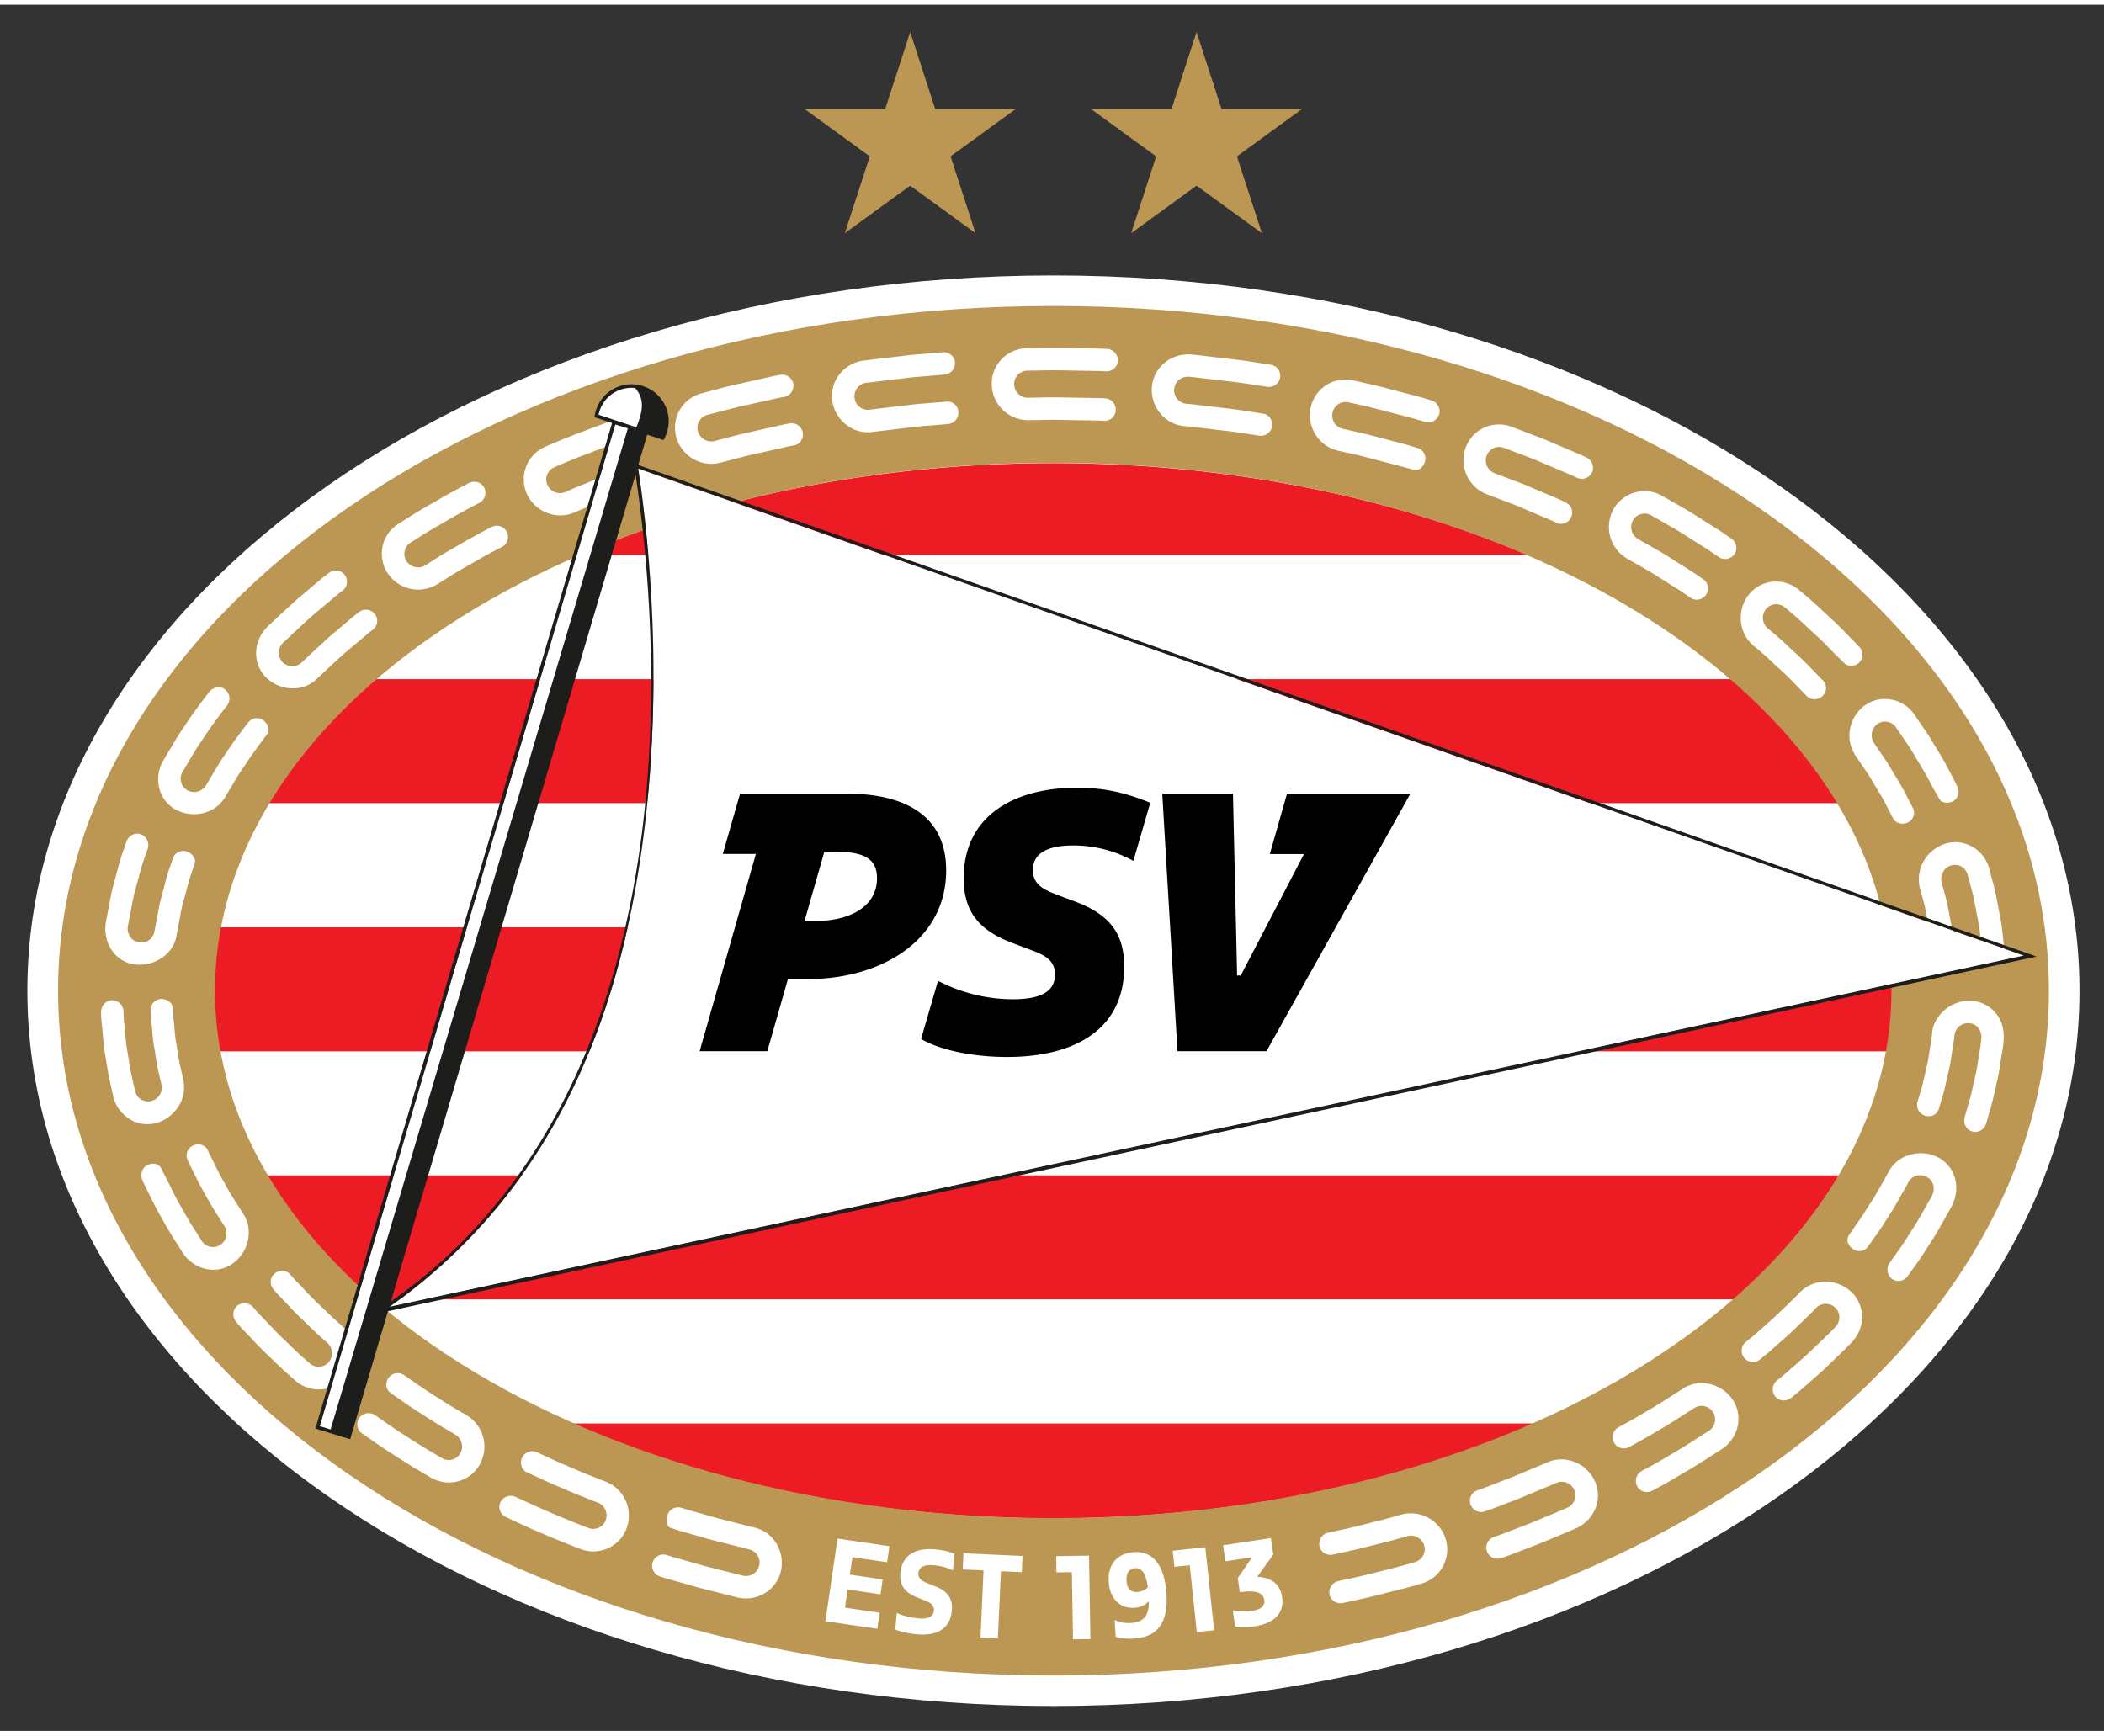
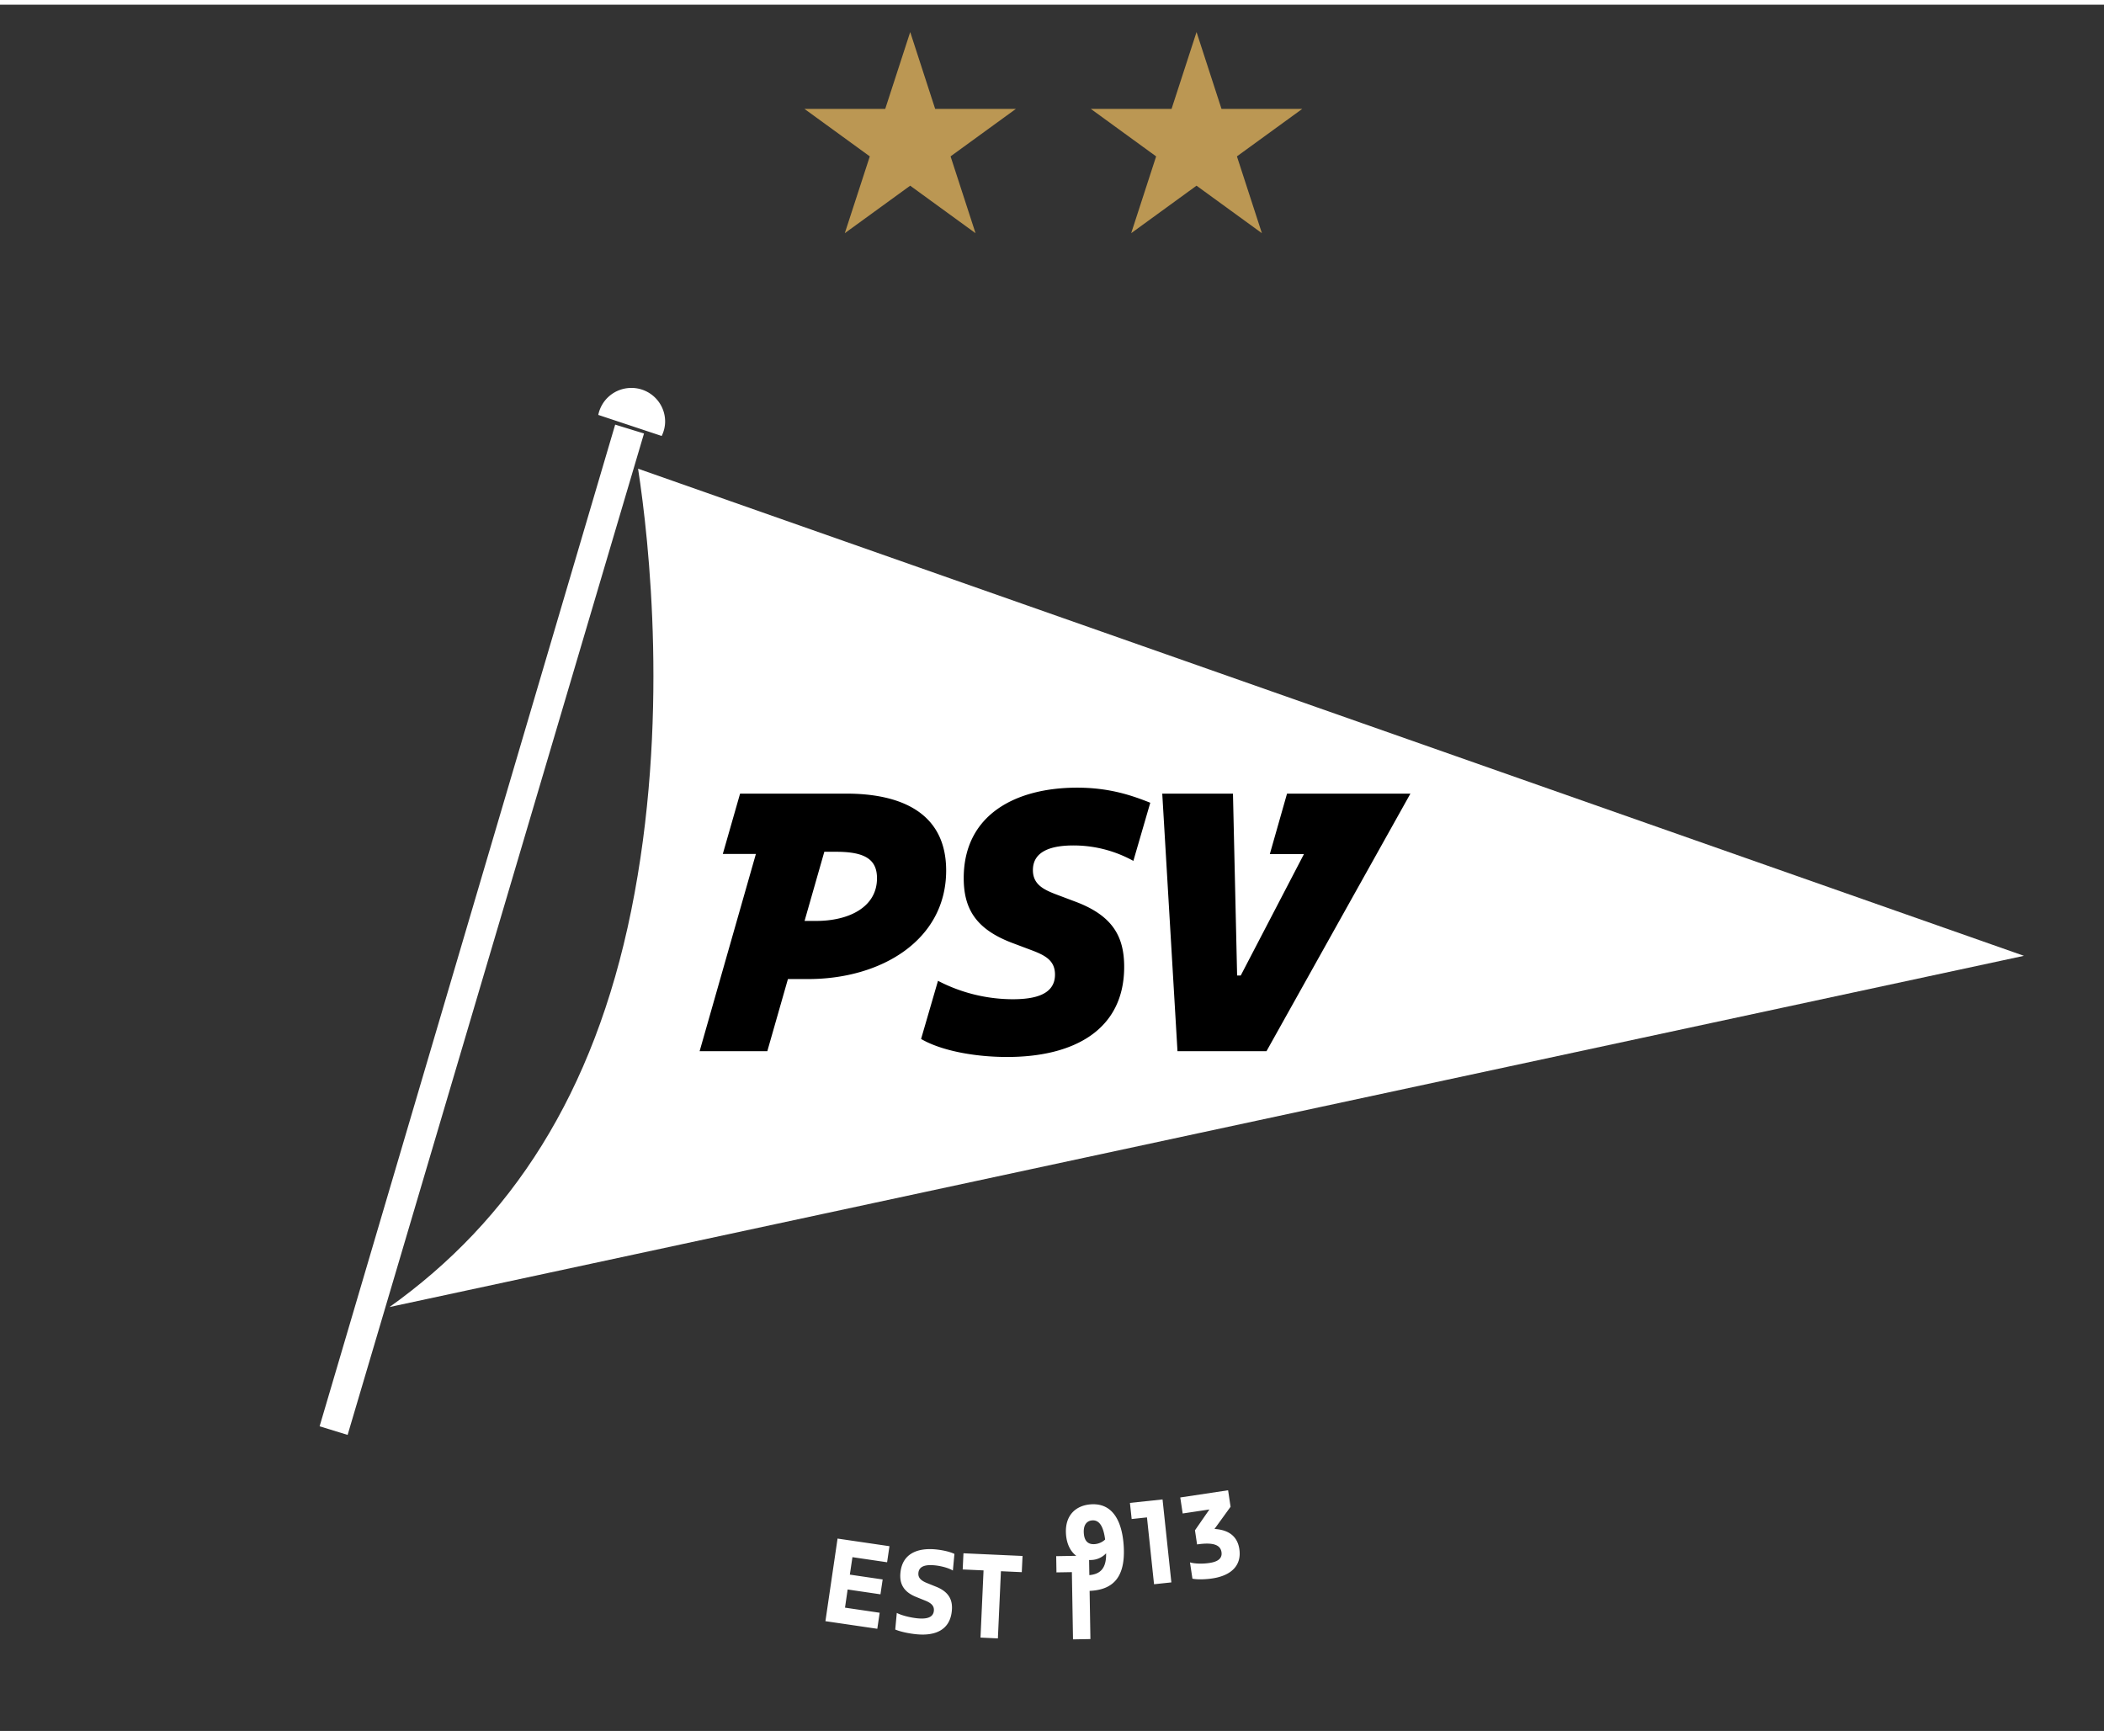
<svg xmlns="http://www.w3.org/2000/svg" width="348.155" height="287.228" viewBox="0 0 80.13 65.75">
  <rect x="0" y="0" width="80.13" height="65.75" fill="#333333" stroke="none" />
  <g stroke-width="9.472">
-     <path fill="#fff" d="M40.103 64.803c-21.542 0-39.061-12.218-39.061-27.245 0-15.016 17.53-27.244 39.072-27.244 21.553 0 39.083 12.218 39.083 27.244s-17.53 27.245-39.083 27.245z" />
-     <path fill="#ed1c24" d="M40.114 17.463c-6.698 0-12.915 1.292-18.058 3.5h36.126c-5.143-2.208-11.362-3.5-18.068-3.5m0 40.191c6.822 0 13.137-1.337 18.332-3.613H21.792c5.193 2.276 11.51 3.613 18.322 3.613m-25.978-8.34h.545l.093.176.252-.176h51.068c1.66-1.443 3.023-3.028 4.032-4.723H10.102c1.009 1.695 2.373 3.28 4.034 4.723M71.91 35.142H8.318a13 13 0 0 0-.232 2.424q.002 1.166.21 2.299H71.93a12.8 12.8 0 0 0-.021-4.722zm-5.953-9.452h-51.69c-1.684 1.44-3.068 3.027-4.098 4.723h59.875c-1.03-1.696-2.413-3.283-4.096-4.723z" />
-     <path fill="#bb9753" d="M2.212 37.558c0-14.403 16.97-26.083 37.9-26.083s37.92 11.68 37.92 26.083c0 14.394-16.98 26.084-37.92 26.084-20.93-.001-37.9-11.68-37.9-26.084m37.9 20.086c17.646 0 31.923-9 31.923-20.096 0-11.099-14.277-20.096-31.923-20.096-17.625 0-31.923 9-31.923 20.106 0 11.088 14.298 20.086 31.923 20.086" />
    <g fill="#fff">
      <path d="M14.833 49.607c4.62-3.29 7.788-8.11 9.206-15.1 1.453-7.168.684-14.077.262-16.833l52.78 18.554-62.009 13.327" />
-       <path d="M74.012 31.983a1.46 1.46 0 0 0-.78.694 1.4 1.4 0 0 0-.112.98l.112.412c.062.19.107.436.157.696l.04.213q.017.093.037.184.031.158.055.303l.099.857a.43.43 0 0 0 .425.362h.029a.44.44 0 0 0 .314-.16.36.36 0 0 0 .082-.282l-.05-.445c-.015-.116-.03-.25-.046-.392l-.008-.064a5 5 0 0 0-.059-.33l-.036-.19-.04-.214c-.055-.28-.104-.546-.17-.75l-.117-.433a.52.52 0 0 1 .054-.385.5.5 0 0 1 .298-.25.52.52 0 0 1 .397.033c.119.067.206.18.244.32l.125.466c.07.222.125.51.183.816l.041.211.038.201c.024.123.048.239.063.352l.111.97c.036.244.229.422.458.406a.42.42 0 0 0 .297-.156.42.42 0 0 0 .094-.33l-.117-1.015c-.016-.123-.042-.253-.066-.378l-.04-.206-.038-.2c-.064-.331-.123-.644-.197-.883l-.13-.484a1.34 1.34 0 0 0-.696-.866 1.29 1.29 0 0 0-1.051-.063m-43.877-16.04-.06.005c-.001 0-.185.03-.451.093l-.984.221c-.306.065-.61.144-.854.208l-.572.15a.53.53 0 0 1-.634-.369.5.5 0 0 1 .048-.385.51.51 0 0 1 .318-.243l.594-.155c.247-.064.555-.146.862-.21l1.008-.226a7 7 0 0 1 .459-.094.43.43 0 0 0 .342-.5.43.43 0 0 0-.508-.338c-.002 0-.193.032-.47.097l-1.023.23c-.32.066-.637.15-.892.217l-.59.156a1.35 1.35 0 0 0-.964 1.697 1.387 1.387 0 0 0 1.67.948l.573-.15c.237-.062.53-.14.826-.2l.97-.218c.258-.062.435-.09.44-.09a.42.42 0 0 0 .327-.496.43.43 0 0 0-.435-.349zM9.258 46.048l-.234-.368a12 12 0 0 1-.483-.816c-.142-.236-.265-.488-.365-.69l-.21-.426c-.033-.061-.046-.1-.048-.105a.4.4 0 0 0-.371-.233q-.091 0-.176.036a.42.42 0 0 0-.232.546c.001.002.017.046.053.118l.216.435c.105.215.237.484.387.736.15.271.343.613.507.855l.242.38a.52.52 0 0 1-.431.804.5.5 0 0 1-.428-.232l-.257-.405c-.176-.26-.389-.638-.535-.901-.16-.27-.3-.558-.415-.788l-.07-.143-.278-.543c-.123-.194-.335-.186-.492-.12a.4.4 0 0 0-.226.242.47.47 0 0 0 .01.341s.018.05.06.13l.234.476c.118.24.265.54.432.82.237.428.415.727.557.94l.267.419a1.4 1.4 0 0 0 1.15.63c.287 0 .558-.094.784-.27.588-.452.745-1.292.352-1.868m-3.232-3.475c.332-.11.617-.346.804-.664.17-.285.222-.623.148-.975l-.094-.418a7 7 0 0 1-.118-.631q-.022-.141-.047-.285a6 6 0 0 1-.075-.624q-.013-.166-.03-.301c-.03-.246-.026-.415-.026-.417l-.005-.053c-.032-.19-.21-.333-.433-.333a.42.42 0 0 0-.302.132.4.4 0 0 0-.112.288c0 .008-.003.186.028.453q.018.142.031.31c.017.207.037.44.08.67q.025.147.047.29c.04.253.077.492.128.682l.098.435a.526.526 0 0 1-.506.642.504.504 0 0 1-.496-.395l-.107-.47a9 9 0 0 1-.14-.753q-.022-.141-.047-.285a7 7 0 0 1-.087-.722q-.015-.177-.031-.325c-.033-.28-.03-.471-.03-.477a.44.44 0 0 0-.441-.427.4.4 0 0 0-.286.127.48.48 0 0 0-.127.338c0 .009-.002.208.033.51q.017.152.031.33c.021.238.045.507.093.772l.046.285c.047.3.093.584.15.807l.11.49c.078.363.32.688.662.891.189.112.406.17.628.17q.219.003.423-.067M23.081 56.26c-.007-.002-.68-.255-1.33-.54-.342-.14-.678-.295-.9-.4l-.408-.188a.4.4 0 0 0-.17-.035.434.434 0 0 0-.407.576.4.4 0 0 0 .151.198l-.004.004.482.222c.226.105.568.264.92.408.665.29 1.353.55 1.36.553.26.1.392.4.294.667a.51.51 0 0 1-.667.293 33 33 0 0 1-1.394-.566 22 22 0 0 1-.945-.419l-.428-.197a.443.443 0 0 0-.574.2.425.425 0 0 0 .21.572l.435.201c.37.174.686.314.966.43.696.303 1.415.575 1.421.577q.245.096.504.097c.577 0 1.089-.362 1.275-.903a1.39 1.39 0 0 0-.791-1.75m5.646 1.744-1.398-.354-.955-.271a9 9 0 0 1-.43-.128.423.423 0 0 0-.524.282c-.05.158-.056.41.103.478l.17.056c.001.001.178.06.44.132l.972.277 1.425.36a.513.513 0 0 1 .384.613.52.52 0 0 1-.62.39l-1.457-.369-.995-.283a8 8 0 0 1-.448-.133l-.067-.022v.007a.424.424 0 0 0-.472.294.434.434 0 0 0 .287.538c.002 0 .186.061.46.137l1.012.287 1.482.375q.156.035.313.035c.65 0 1.213-.451 1.338-1.072.151-.741-.308-1.47-1.02-1.63zm-10.95-4.273-.386-.228c-.23-.13-.524-.319-.831-.516a16 16 0 0 1-.813-.541l-.367-.253a.4.4 0 0 0-.233-.071.437.437 0 0 0-.428.503q.016.095.072.17l.096.093.375.26c.223.16.53.363.838.557.3.194.614.395.854.53l.393.233a.53.53 0 0 1 .188.704.51.51 0 0 1-.706.187l-.406-.24c-.25-.143-.585-.357-.88-.547a18 18 0 0 1-.864-.574l-.401-.278h-.001a.46.46 0 0 0-.242-.07.42.42 0 0 0-.346.173.41.41 0 0 0-.074.319.43.43 0 0 0 .182.283l.397.276c.244.174.568.388.888.589.316.204.647.416.902.56l.415.246c.213.125.453.192.697.192.503 0 .958-.273 1.188-.71a1.39 1.39 0 0 0-.508-1.847zM70.45 27.637c-.052.33.024.668.223.975l.493.723.26.438c.165.272.352.581.465.823l.197.384a.41.41 0 0 0 .371.215.45.45 0 0 0 .194-.043.42.42 0 0 0 .22-.241.4.4 0 0 0-.022-.313l-.205-.398a11 11 0 0 0-.49-.866l-.272-.457-.515-.754a.533.533 0 0 1 .12-.717.505.505 0 0 1 .721.122l.542.796.288.482c.193.318.392.65.515.913l.316.552c.091.143.326.155.485.081.1-.046.174-.13.21-.233a.46.46 0 0 0-.027-.354l-.227-.441a12 12 0 0 0-.54-.957l-.3-.5-.563-.827a1.35 1.35 0 0 0-.93-.581 1.3 1.3 0 0 0-1.014.274 1.43 1.43 0 0 0-.515.904m-54.522-5.359c.256 0 .507-.07.728-.204l.378-.238c.237-.157.573-.35.842-.5.605-.36 1.244-.685 1.25-.688l.029-.015v-.002a.425.425 0 0 0 .143-.554.42.42 0 0 0-.567-.186c-.006.003-.661.335-1.283.705-.272.154-.618.352-.865.515l-.385.244a.5.5 0 0 1-.27.077.53.53 0 0 1-.444-.237.5.5 0 0 1-.073-.38.51.51 0 0 1 .232-.329l.4-.252c.26-.171.632-.385.89-.53.64-.38 1.312-.723 1.32-.726l.028-.016a.434.434 0 0 0 .16-.563.42.42 0 0 0-.377-.228.44.44 0 0 0-.206.051c-.007.003-.695.354-1.35.743-.29.163-.653.372-.914.544l-.408.258c-.321.195-.54.507-.616.876-.075.365.003.744.213 1.04a1.39 1.39 0 0 0 1.145.595M5.231 36.566l.077.002c.725 0 1.349-.509 1.42-1.153l.08-.416q.028-.127.054-.278a5 5 0 0 1 .142-.635q.054-.186.1-.368c.051-.197.1-.382.153-.531l.158-.471c.055-.188-.09-.38-.284-.454a.4.4 0 0 0-.154-.029.41.41 0 0 0-.385.268l-.148.424c-.058.162-.11.364-.166.577l-.1.373a6 6 0 0 0-.155.687q-.026.151-.054.28l-.085.444a.51.51 0 0 1-.568.432.5.5 0 0 1-.337-.188.55.55 0 0 1-.114-.401l.09-.471q.028-.138.058-.3c.04-.225.088-.482.164-.73l.104-.383c.062-.235.12-.455.182-.63l.159-.454a.445.445 0 0 0-.254-.562.4.4 0 0 0-.141-.026.44.44 0 0 0-.41.306l-.166.473a9 9 0 0 0-.194.674q-.051.195-.105.39c-.082.267-.131.54-.176.78q-.03.165-.059.306l-.095.499c-.049.417.068.827.318 1.123.224.265.54.424.891.442m4.95-10.898c.268.24.614.373.973.373.366 0 .698-.137.935-.383a78 78 0 0 1 1.033-.956l.745-.628c.195-.17.34-.272.343-.274a.42.42 0 0 0 .066-.586.425.425 0 0 0-.592-.086 5 5 0 0 0-.358.287l-.766.647c-.532.483-1.061.983-1.068.99a.52.52 0 0 1-.719.001.5.5 0 0 1-.154-.357.53.53 0 0 1 .15-.38c.006-.005.558-.528 1.112-1.03l.797-.671c.21-.183.363-.291.365-.292l.022-.016v-.002a.43.43 0 0 0 .064-.585.42.42 0 0 0-.337-.164.45.45 0 0 0-.273.093 5 5 0 0 0-.383.306l-.82.69c-.57.517-1.139 1.056-1.146 1.062-.28.29-.429.662-.415 1.046.012.354.163.68.426.915m-3.414 5.029a1.5 1.5 0 0 0 .625.137c.51 0 .97-.26 1.198-.677l.275-.461c.123-.209.277-.468.455-.714.373-.574.862-1.206.862-1.206.1-.178.02-.377-.134-.503a.42.42 0 0 0-.268-.096.4.4 0 0 0-.32.156c-.005.006-.461.574-.85 1.172a10 10 0 0 0-.483.76l-.28.469a.533.533 0 0 1-.694.201.513.513 0 0 1-.205-.706l.292-.49c.14-.236.312-.528.512-.806.41-.631.887-1.225.891-1.231l.029-.036-.003-.002a.44.44 0 0 0-.09-.574.4.4 0 0 0-.256-.09.45.45 0 0 0-.352.177c-.005.006-.499.624-.927 1.28-.21.294-.394.604-.54.852l-.298.5a1.42 1.42 0 0 0-.113 1.13c.114.34.353.61.674.758m5.944 19.346c-.123-.111-.267-.252-.42-.4-.09-.087-.184-.18-.28-.269-.165-.16-.322-.327-.463-.476q-.111-.12-.207-.219c-.18-.184-.291-.319-.293-.32-.14-.162-.416-.175-.589-.027a.42.42 0 0 0-.05.592c.004.005.118.145.308.338q.1.103.215.227c.145.153.308.328.48.493l.286.276c.158.153.308.299.437.416l.34.301a.526.526 0 0 1 .044.729.5.5 0 0 1-.382.176.52.52 0 0 1-.346-.133l-.355-.314c-.136-.124-.298-.28-.47-.447l-.283-.273c-.178-.173-.35-.356-.501-.516q-.12-.128-.223-.234a6 6 0 0 1-.318-.35.44.44 0 0 0-.332-.15.41.41 0 0 0-.42.385.46.46 0 0 0 .1.318l.012.015c.001.002.129.156.333.365l.226.238a16 16 0 0 0 .806.812c.18.174.35.338.494.469l.364.322c.251.229.575.356.912.356a1.32 1.32 0 0 0 1.043-.499 1.41 1.41 0 0 0-.14-1.907zm54.056-25.64.338.284c.127.108.274.246.43.392l.284.264c.234.207.45.432.623.611l.37.381a.43.43 0 0 0 .59.006.43.43 0 0 0 .143-.306.39.39 0 0 0-.113-.287l-.367-.378a12 12 0 0 0-.662-.651q-.15-.138-.293-.273c-.16-.15-.313-.292-.445-.405l-.348-.293a.525.525 0 0 1-.062-.726.5.5 0 0 1 .39-.185c.122 0 .243.044.338.124l.362.306c.137.117.299.268.47.428q.144.137.297.276c.256.228.494.475.684.674l.474.466c.164.1.386.086.523-.04a.427.427 0 0 0 .012-.615l-.392-.404c-.2-.207-.447-.463-.715-.703l-.295-.275a16 16 0 0 0-.496-.452l-.37-.312a1.36 1.36 0 0 0-.894-.337c-.42 0-.807.19-1.058.522-.446.593-.367 1.43.182 1.908m-1.96 28.1c-.266 0-.52.078-.732.224l-.375.24q-.105.065-.226.143c-.183.118-.39.252-.605.374q-.18.104-.35.206c-.181.108-.353.209-.497.288l-.394.214a.426.426 0 0 0-.16.573.423.423 0 0 0 .569.177l.4-.217c.155-.085.338-.193.531-.307q.166-.1.338-.2c.224-.128.44-.266.628-.388l.226-.144.386-.247a.517.517 0 0 1 .57.86s-.16.1-.397.254q-.11.068-.235.15c-.195.125-.416.268-.645.398l-.336.198c-.205.122-.398.237-.56.324l-.44.24v.001a.435.435 0 0 0-.153.566.42.42 0 0 0 .374.222.45.45 0 0 0 .213-.055l.424-.23c.166-.09.364-.21.575-.334q.167-.1.341-.2c.24-.137.47-.286.674-.417l.23-.146.407-.261c.325-.224.54-.555.603-.93a1.3 1.3 0 0 0-.236-.993 1.44 1.44 0 0 0-1.147-.583zm-2.84-31.405.387.221.166.095c.208.12.445.254.676.406l.828.522.366.252a.4.4 0 0 0 .227.07.434.434 0 0 0 .426-.506.42.42 0 0 0-.171-.27l-.377-.26-.848-.535c-.24-.157-.485-.297-.701-.42l-.561-.321a.525.525 0 0 1-.2-.701.51.51 0 0 1 .703-.2l.58.333c.221.127.473.27.719.43l.876.554.402.278h.001a.43.43 0 0 0 .585-.112.42.42 0 0 0 .07-.313.44.44 0 0 0-.188-.288l-.4-.276-.897-.566c-.258-.17-.532-.325-.751-.45l-.58-.332a1.353 1.353 0 0 0-1.877.55 1.393 1.393 0 0 0 .539 1.839m-2.505 34.309c-.188 0-.37.04-.536.117l-1.325.556-.923.356c-.247.095-.419.15-.42.152a.42.42 0 0 0-.251.54.43.43 0 0 0 .47.28v.005l.067-.022c.002 0 .18-.058.434-.156l.85-.326 1.445-.603a.5.5 0 0 1 .208-.046.517.517 0 0 1 .208.99c-.006.003-.699.3-1.388.582l-.966.372c-.258.1-.438.158-.44.159a.43.43 0 0 0-.266.545c.059.17.222.283.406.283q.076 0 .146-.025c.002 0 .187-.06.453-.163l.983-.38c.702-.286 1.408-.59 1.416-.593.355-.164.62-.45.747-.807.12-.338.1-.7-.058-1.022a1.42 1.42 0 0 0-1.26-.794m15.576-17.466h-.039c-.343 0-.676.124-.939.35-.2.176-.443.468-.475.863 0 .002-.01.17-.055.414q-.025.135-.047.298c-.029.192-.06.41-.117.62l-.058.258c-.054.242-.105.47-.164.65l-.14.475h.008a.433.433 0 0 0 .438.468.394.394 0 0 0 .39-.282l.125-.429c.065-.194.12-.44.178-.699l.059-.26c.059-.228.094-.461.124-.667q.023-.166.05-.305c.048-.265.058-.443.058-.448a.527.527 0 0 1 .563-.454c.133.01.253.07.34.174.093.11.135.252.121.4 0 .003-.011.194-.06.471a9 9 0 0 0-.054.325c-.032.22-.07.47-.133.714l-.055.245c-.065.29-.126.565-.196.779l-.135.462c-.065.24.051.475.27.55a.4.4 0 0 0 .131.023.434.434 0 0 0 .414-.321l.14-.48c.074-.229.14-.521.21-.83q.026-.125.055-.248c.067-.262.107-.529.143-.765q.026-.178.053-.328c.054-.297.065-.496.066-.504.036-.419-.075-.798-.312-1.065a1.3 1.3 0 0 0-.957-.454m-4.58 11.046a1.44 1.44 0 0 0-.933-.346c-.374 0-.72.143-.976.404-.001 0-.117.132-.304.31l-.662.634-.764.678-.342.28a.424.424 0 0 0-.05.59.42.42 0 0 0 .333.162.4.4 0 0 0 .26-.091l.354-.29.75-.663.722-.69c.196-.189.314-.322.319-.326a.5.5 0 0 1 .366-.154c.134 0 .262.05.36.14a.5.5 0 0 1 .16.351.53.53 0 0 1-.147.382c-.001.001-.128.143-.33.336l-.753.72-.779.689-.365.3a.435.435 0 0 0-.069.606c.08.1.199.155.327.155a.46.46 0 0 0 .284-.101l.377-.31.804-.71.775-.743c.21-.201.343-.35.343-.35.274-.28.414-.645.397-1.027a1.3 1.3 0 0 0-.458-.936zm3.261-5.125a1.44 1.44 0 0 0-1.035-.036 1.28 1.28 0 0 0-.764.64 1 1 0 0 1-.052.101l-.155.273-.105.183c-.11.196-.234.419-.379.633l-.036.057c-.176.278-.343.54-.49.736l-.296.435c-.105.189-.013.38.143.498.076.059.17.09.264.09.133 0 .252-.06.325-.166l.261-.366c.153-.203.326-.476.51-.766l.04-.062a10 10 0 0 0 .402-.672l.104-.184.162-.285c.039-.07.057-.112.057-.112a.5.5 0 0 1 .455-.274q.12 0 .231.053c.12.057.211.16.256.288a.54.54 0 0 1-.03.416c-.001.001-.019.044-.058.113l-.17.302q-.053.09-.11.196c-.124.218-.264.467-.425.707-.201.317-.408.644-.58.872l-.277.389a.444.444 0 0 0 .081.606c.073.055.16.085.253.085.141 0 .274-.07.356-.188l.286-.402c.176-.235.39-.572.596-.897l.007-.01c.172-.26.322-.526.454-.761l.102-.182.177-.313c.043-.077.064-.124.064-.124.174-.35.208-.75.094-1.097a1.29 1.29 0 0 0-.718-.776M36.052 15.117l-.459.04q-.143.013-.312.026c-.214.017-.455.035-.695.067l-1.46.175a.51.51 0 0 1-.58-.433.52.52 0 0 1 .44-.59l1.492-.177c.24-.033.486-.052.701-.069q.177-.013.325-.027l.467-.04a.435.435 0 0 0 .397-.46.425.425 0 0 0-.464-.39l-.475.04q-.147.014-.32.027a12 12 0 0 0-.724.071l-1.515.18c-.38.059-.71.258-.932.565a1.32 1.32 0 0 0-.236 1c.112.664.688 1.164 1.342 1.164q.1 0 .195-.014l1.439-.171c.231-.032.466-.05.673-.066q.172-.012.314-.026l.497-.043v-.003a.43.43 0 0 0 .337-.453.416.416 0 0 0-.447-.393m3.076-1.178.47-.007c.28-.008.654-.011 1.03 0l1.032.017c.277.003.464.015.467.015h.02c.23 0 .418-.178.427-.405a.434.434 0 0 0-.413-.448c-.003 0-.195-.013-.478-.015l-1.045-.017c-.381-.01-.765-.007-1.049 0l-.475.009a1.34 1.34 0 0 0-.976.422c-.254.27-.385.62-.367.989a1.39 1.39 0 0 0 1.394 1.327l.453-.007c.27-.008.63-.011.993 0l.996.017c.266.002.448.013.451.013h.02a.42.42 0 0 0 .414-.406.43.43 0 0 0-.401-.448c-.002 0-.188-.013-.462-.015l-1.01-.017a19 19 0 0 0-1.012 0l-.468.008a.524.524 0 0 1-.516-.508.51.51 0 0 1 .505-.524m17.498 4.708.419.16q.128.051.283.108c.196.074.42.156.636.253l.91.387c.245.099.404.18.407.181a.4.4 0 0 0 .17.038.43.43 0 0 0 .384-.249.43.43 0 0 0-.069-.468l-.129-.097c-.002 0-.169-.085-.42-.189l-.926-.393c-.222-.099-.449-.183-.65-.258q-.158-.06-.291-.111l-.428-.163a.523.523 0 0 1-.306-.662.51.51 0 0 1 .662-.306l.438.167.292.112c.207.077.442.164.67.267l.954.404c.256.106.425.19.428.191a.43.43 0 0 0 .57-.202.435.435 0 0 0-.215-.573c-.003 0-.177-.088-.44-.197l-.971-.412c-.235-.105-.473-.193-.686-.273-.106-.04-.208-.078-.297-.114l-.448-.17a1.4 1.4 0 0 0-.484-.09c-.587 0-1.103.371-1.284.923-.23.71.129 1.472.82 1.736zm-8.235-4.934-.488-.075c-.275-.042-.65-.101-1.022-.14l-1.04-.124a9 9 0 0 0-.476-.049c-.775-.064-1.446.506-1.497 1.249-.05.753.503 1.416 1.233 1.477.003 0 .183.013.447.046l.989.118c.346.036.684.088.955.13l.474.073a.432.432 0 0 0 .407-.676.4.4 0 0 0-.23-.158l-.499-.079a21 21 0 0 0-1-.138l-1.003-.12a9 9 0 0 0-.46-.047.514.514 0 0 1-.464-.557.52.52 0 0 1 .567-.47c.002 0 .19.013.465.049l1.026.121c.364.038.732.095 1 .138l.485.074a.434.434 0 0 0 .493-.356.42.42 0 0 0-.074-.313.44.44 0 0 0-.288-.173m5.338 43.75q-.18 0-.357.048l-.434.123c-.16.046-.358.094-.567.146l-.394.1q-.424.11-.964.226l-.441.097a.43.43 0 0 0-.32.507.424.424 0 0 0 .5.328l.447-.1c.377-.08.699-.156.984-.231l.368-.093c.224-.056.438-.109.61-.158l.442-.125a.527.527 0 0 1 .637.356c.04.13.023.267-.042.387a.52.52 0 0 1-.315.25l-.452.127c-.176.05-.394.104-.624.162l-.376.094a23 23 0 0 1-1.003.237l-.46.1a.437.437 0 0 0-.332.511.425.425 0 0 0 .512.324l.466-.103c.388-.084.723-.162 1.023-.241q.2-.052.395-.1c.23-.056.446-.111.623-.16l.46-.13a1.353 1.353 0 0 0 .941-1.71 1.39 1.39 0 0 0-1.327-.972m-2.774-40.476.441.099c.237.048.568.13.961.236l.958.25.547.146c.183.05.35-.125.405-.306a.424.424 0 0 0-.244-.516l-.478-.145-.975-.254q-.617-.166-.983-.242l-.447-.1a.52.52 0 0 1-.391-.617.51.51 0 0 1 .615-.391l.459.103q.368.077 1.001.247l.998.26.45.134a.44.44 0 0 0 .536-.285.43.43 0 0 0-.295-.534l-.46-.137-1.015-.265a20 20 0 0 0-1.02-.252l-.465-.104a1.35 1.35 0 0 0-1.64 1.057 1.39 1.39 0 0 0 1.042 1.616m-27.16-1.28a.4.4 0 0 0-.143.024 30 30 0 0 0-1.44.523c-.714.258-1.418.571-1.424.574a1.35 1.35 0 0 0-.717 1.818c.231.49.729.805 1.267.805q.269 0 .52-.102a23 23 0 0 1 1.331-.538q.219-.086.43-.164v-.91c-.223.08-.48.177-.735.277a24 24 0 0 0-1.36.55.5.5 0 0 1-.197.04.53.53 0 0 1-.48-.314.5.5 0 0 1-.01-.388.52.52 0 0 1 .284-.288c.006-.003.695-.309 1.394-.562.69-.275 1.404-.51 1.412-.512l.034-.012v-.002a.43.43 0 0 0 .238-.529.42.42 0 0 0-.404-.29" />
-       <path d="m22.785 15.625 2.415.802c.085-.171.131-.364.131-.55 0-.706-.575-1.28-1.283-1.28-.619 0-1.14.43-1.263 1.028M12.172 54.148l1.067.328 11.288-38.143-1.098-.338zm19.726 4.277 1.977.29-.09.612-1.32-.194-.099.665 1.25.184-.084.566-1.25-.184-.1.692 1.32.194-.09.611-1.976-.29zm2.197 3.464.059-.633c.173.094.516.18.792.207.389.037.598-.053.62-.288.017-.18-.091-.292-.329-.387l-.351-.142c-.532-.215-.626-.565-.594-.914.072-.764.692-.956 1.34-.895.212.02.52.076.717.172l-.059.633c-.173-.103-.462-.177-.702-.199-.384-.036-.59.058-.611.29-.017.18.09.29.328.386l.352.142c.532.215.627.561.593.914-.072.769-.683.958-1.339.895-.22-.02-.584-.082-.816-.181m2.598-2.904 2.25.102-.029.617-.794-.036-.116 2.559-.662-.031.116-2.559-.794-.036zm4.129.718-.587.01-.01-.618 1.25-.022.053 3.179-.663.012zm1.668 2.46-.04-.639c.188.09.39.131.627.117.39-.025.693-.194.676-.834a.8.8 0 0 1-.562.254c-.548.034-.927-.361-.966-.996-.044-.712.383-1.088.959-1.124.892-.054 1.189.764 1.24 1.589.073 1.192-.408 1.653-1.25 1.705-.233.015-.507 0-.684-.072m1.226-1.88c-.062-.488-.214-.747-.487-.73-.144.008-.348.1-.325.48.016.253.118.443.409.425a.66.66 0 0 0 .403-.175m1.594-.844-.583.062-.066-.614 1.242-.132.336 3.16-.66.07zm1.731 2.334-.093-.62c.174.051.47.063.739.022.193-.029.508-.104.461-.414-.036-.238-.247-.394-.93-.292l-.08-.538.55-.794-1.018.153-.092-.61 1.822-.274.094.628-.612.845c.518.033.87.26.946.767.09.596-.276 1.005-1.03 1.118-.212.032-.54.054-.757.009" />
+       <path d="m22.785 15.625 2.415.802c.085-.171.131-.364.131-.55 0-.706-.575-1.28-1.283-1.28-.619 0-1.14.43-1.263 1.028M12.172 54.148l1.067.328 11.288-38.143-1.098-.338zm19.726 4.277 1.977.29-.09.612-1.32-.194-.099.665 1.25.184-.084.566-1.25-.184-.1.692 1.32.194-.09.611-1.976-.29zm2.197 3.464.059-.633c.173.094.516.18.792.207.389.037.598-.053.62-.288.017-.18-.091-.292-.329-.387l-.351-.142c-.532-.215-.626-.565-.594-.914.072-.764.692-.956 1.34-.895.212.02.52.076.717.172l-.059.633c-.173-.103-.462-.177-.702-.199-.384-.036-.59.058-.611.29-.017.18.09.29.328.386l.352.142c.532.215.627.561.593.914-.072.769-.683.958-1.339.895-.22-.02-.584-.082-.816-.181m2.598-2.904 2.25.102-.029.617-.794-.036-.116 2.559-.662-.031.116-2.559-.794-.036zm4.129.718-.587.01-.01-.618 1.25-.022.053 3.179-.663.012zc.188.09.39.131.627.117.39-.025.693-.194.676-.834a.8.8 0 0 1-.562.254c-.548.034-.927-.361-.966-.996-.044-.712.383-1.088.959-1.124.892-.054 1.189.764 1.24 1.589.073 1.192-.408 1.653-1.25 1.705-.233.015-.507 0-.684-.072m1.226-1.88c-.062-.488-.214-.747-.487-.73-.144.008-.348.1-.325.48.016.253.118.443.409.425a.66.66 0 0 0 .403-.175m1.594-.844-.583.062-.066-.614 1.242-.132.336 3.16-.66.07zm1.731 2.334-.093-.62c.174.051.47.063.739.022.193-.029.508-.104.461-.414-.036-.238-.247-.394-.93-.292l-.08-.538.55-.794-1.018.153-.092-.61 1.822-.274.094.628-.612.845c.518.033.87.26.946.767.09.596-.276 1.005-1.03 1.118-.212.032-.54.054-.757.009" />
    </g>
-     <path fill="#1d1d1b" d="m24.306 17.537.343-1.16.62.206.026-.048a1.4 1.4 0 0 0 .164-.824c-.004-.041-.02-.124-.02-.125a1.4 1.4 0 0 0-.843-1.018 1.415 1.415 0 0 0-1.947 1.087l-.009.056.67.223-11.298 38.3 1.324.407 1.44-4.878 62.789-13.507-53.254-18.722m-1.516-1.917a1.28 1.28 0 0 1 1.392-1.021l.056.072c.313.398.226.86-.006 1.428zm.64.373.476.146L12.59 54.27l-.412-.127zm.77 1.906c.652 4.361 2.91 22.968-9.32 31.5zm-9.368 31.7c4.618-3.29 7.788-8.11 9.205-15.1 1.453-7.168.684-14.076.263-16.833l52.779 18.554z" />
    <path d="m44.264 30.05.58 9.81h3.39l5.481-9.81h-4.699l-.655 2.302h1.3l-2.408 4.626h-.138l-.158-6.928zm-7.561 3.221c0 1.178.476 1.948 1.85 2.467l.744.28c.518.196.882.393.882.925 0 .77-.784.939-1.611.939a6.2 6.2 0 0 1-2.845-.702l-.644 2.215c.77.449 2.045.686 3.279.686 2.55 0 4.456-1.037 4.456-3.433 0-1.149-.434-1.947-1.85-2.48l-.743-.28c-.477-.183-.883-.38-.883-.925 0-.757.77-.939 1.542-.939.952 0 1.723.28 2.284.588l.644-2.214c-.701-.28-1.556-.575-2.789-.575-2.312.001-4.316 1.01-4.316 3.448m-4.467-3.221h-4.05l-.658 2.298h1.26l-2.143 7.512h2.578l.785-2.747h.771c2.789 0 5.255-1.486 5.255-4.134 0-2.256-1.808-2.929-3.798-2.929m-1.149 4.85h-.446l.753-2.635h.45c1.08 0 1.556.28 1.556 1.008 0 1.108-1.08 1.626-2.313 1.626z" />
    <path fill="#bb9753" d="m35.615 3.968-.95-2.926-.951 2.926h-3.078l2.49 1.81-.952 2.925 2.49-1.809 2.489 1.81-.951-2.927 2.489-1.809zm13.982 0H46.52l-.95-2.926-.951 2.926h-3.077l2.489 1.81-.95 2.925 2.488-1.809 2.49 1.81-.951-2.927z" />
  </g>
</svg>